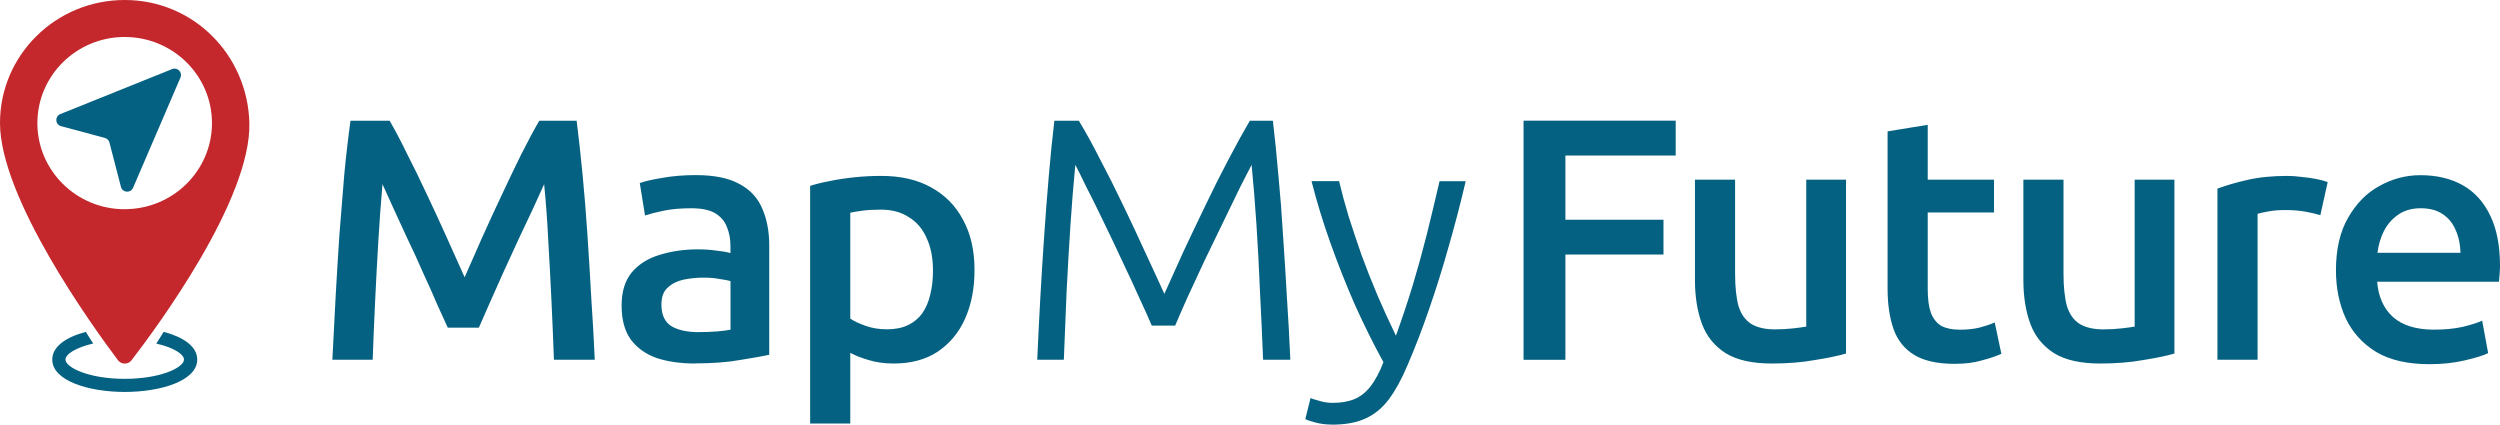
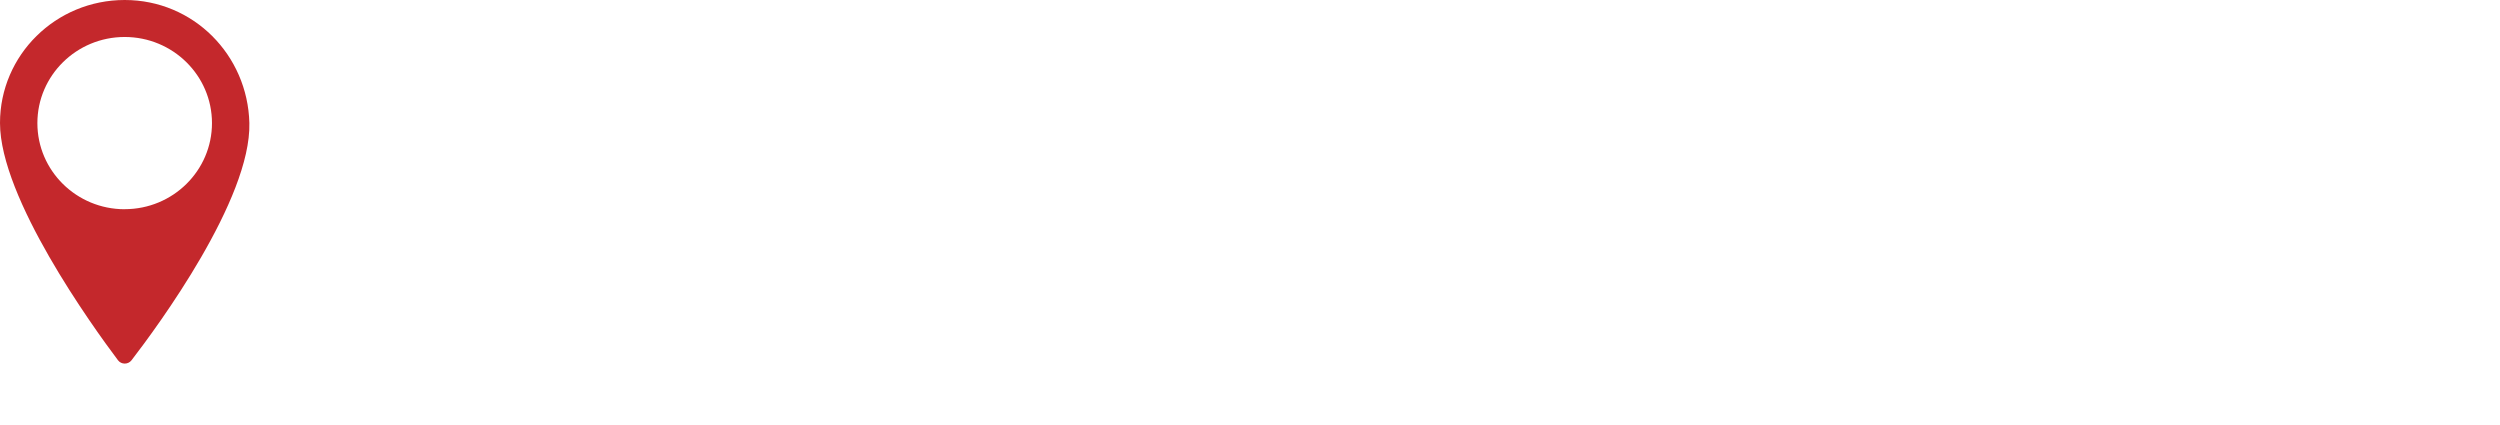
<svg xmlns="http://www.w3.org/2000/svg" width="365" height="62" viewBox="0 0 365 62" fill="none">
-   <path d="M48.527 52.52C48.666 49.599 48.817 46.612 48.988 43.554C49.16 40.464 49.344 37.393 49.548 34.341C49.785 31.283 50.022 28.349 50.259 25.531C50.529 22.675 50.838 20.04 51.174 17.626H56.882C57.665 18.966 58.515 20.58 59.43 22.46C60.378 24.308 61.352 26.286 62.333 28.401C63.321 30.483 64.288 32.578 65.237 34.692C66.185 36.774 67.054 38.707 67.837 40.483C68.621 38.707 69.47 36.774 70.385 34.692C71.333 32.578 72.307 30.476 73.288 28.401C74.276 26.286 75.224 24.308 76.139 22.46C77.087 20.58 77.956 18.966 78.74 17.626H84.191C84.493 20.04 84.783 22.681 85.06 25.531C85.33 28.349 85.567 31.29 85.771 34.341C85.975 37.399 86.159 40.47 86.33 43.554C86.534 46.612 86.706 49.599 86.837 52.52H80.873C80.774 49.703 80.649 46.846 80.517 43.958C80.379 41.069 80.227 38.186 80.056 35.297C79.918 32.409 79.714 29.604 79.444 26.891C79.036 27.796 78.509 28.954 77.864 30.366C77.219 31.745 76.508 33.255 75.724 34.901C74.974 36.514 74.23 38.141 73.479 39.787C72.768 41.401 72.084 42.923 71.438 44.367C70.826 45.779 70.319 46.938 69.911 47.842H65.375C64.967 46.938 64.44 45.779 63.795 44.367C63.182 42.923 62.504 41.394 61.754 39.787C61.043 38.141 60.292 36.514 59.509 34.901C58.758 33.255 58.067 31.745 57.422 30.366C56.777 28.954 56.25 27.796 55.842 26.891C55.605 29.611 55.401 32.415 55.23 35.297C55.058 38.186 54.907 41.069 54.769 43.958C54.63 46.846 54.512 49.696 54.413 52.52H48.501H48.527ZM101.505 53.073C99.366 53.073 97.483 52.806 95.85 52.266C94.257 51.694 92.999 50.789 92.078 49.547C91.196 48.304 90.754 46.658 90.754 44.615C90.754 42.572 91.248 40.991 92.229 39.78C93.25 38.57 94.606 37.718 96.305 37.21C98.036 36.67 99.906 36.404 101.907 36.404C102.895 36.404 103.829 36.469 104.712 36.605C105.627 36.703 106.272 36.827 106.647 36.957V35.896C106.647 34.888 106.476 33.983 106.14 33.176C105.837 32.337 105.271 31.667 104.462 31.159C103.645 30.658 102.473 30.405 100.946 30.405C99.418 30.405 98.043 30.522 96.923 30.756C95.804 30.99 94.882 31.224 94.171 31.459L93.408 26.722C94.158 26.455 95.258 26.201 96.719 25.967C98.181 25.701 99.794 25.564 101.558 25.564C104.277 25.564 106.417 26 107.977 26.872C109.537 27.711 110.643 28.902 111.289 30.45C111.967 31.992 112.309 33.788 112.309 35.837V51.798C111.394 51.999 109.985 52.253 108.082 52.553C106.213 52.891 104.02 53.054 101.512 53.054L101.505 53.073ZM102.019 48.486C102.967 48.486 103.856 48.453 104.666 48.389C105.482 48.323 106.14 48.239 106.654 48.135V41.036C106.311 40.939 105.785 40.834 105.074 40.737C104.396 40.6 103.612 40.535 102.73 40.535C101.71 40.535 100.729 40.633 99.774 40.834C98.859 41.036 98.095 41.42 97.483 41.993C96.871 42.533 96.568 43.352 96.568 44.459C96.568 45.968 97.062 47.029 98.043 47.634C99.03 48.206 100.353 48.493 102.019 48.493V48.486ZM118.28 61.831V27.138C119.097 26.872 120.045 26.637 121.131 26.436C122.25 26.201 123.455 26.013 124.752 25.883C126.042 25.746 127.353 25.681 128.676 25.681C131.494 25.681 133.91 26.234 135.911 27.34C137.952 28.446 139.512 30.027 140.599 32.077C141.718 34.126 142.278 36.56 142.278 39.377C142.278 42.194 141.817 44.446 140.902 46.528C139.986 48.577 138.643 50.184 136.879 51.362C135.148 52.501 133.008 53.073 130.46 53.073C129.137 53.073 127.925 52.904 126.839 52.572C125.786 52.273 124.884 51.915 124.14 51.512V61.837H118.28V61.831ZM129.44 48.083C130.664 48.083 131.698 47.881 132.547 47.478C133.396 47.074 134.094 46.502 134.634 45.766C135.174 44.992 135.569 44.088 135.806 43.047C136.076 42.006 136.214 40.828 136.214 39.52C136.214 37.672 135.911 36.098 135.299 34.783C134.72 33.443 133.857 32.415 132.698 31.712C131.579 30.971 130.216 30.606 128.623 30.606C127.57 30.606 126.668 30.658 125.924 30.756C125.173 30.854 124.581 30.958 124.14 31.055V46.515C124.68 46.886 125.43 47.237 126.385 47.575C127.333 47.913 128.353 48.076 129.44 48.076V48.083ZM151.435 52.52C151.574 49.429 151.725 46.358 151.896 43.307C152.067 40.249 152.252 37.262 152.456 34.341C152.66 31.387 152.877 28.518 153.121 25.733C153.358 22.916 153.628 20.209 153.937 17.626H157.505C158.493 19.24 159.527 21.12 160.613 23.267C161.732 25.382 162.858 27.613 163.977 29.962C165.096 32.279 166.169 34.562 167.19 36.813C168.243 39.065 169.178 41.095 169.994 42.904C170.811 41.088 171.726 39.058 172.746 36.813C173.8 34.562 174.886 32.279 176.005 29.962C177.124 27.613 178.25 25.382 179.369 23.267C180.489 21.12 181.529 19.24 182.477 17.626H185.841C186.144 20.209 186.42 22.916 186.657 25.733C186.927 28.518 187.151 31.387 187.322 34.341C187.526 37.262 187.711 40.249 187.882 43.307C188.086 46.365 188.257 49.436 188.389 52.52H184.412C184.274 49.098 184.123 45.74 183.952 42.448C183.813 39.123 183.649 35.916 183.445 32.831C183.241 29.741 183.004 26.82 182.734 24.067C182.391 24.705 181.851 25.765 181.101 27.242C180.39 28.687 179.574 30.366 178.658 32.279C177.743 34.159 176.808 36.091 175.854 38.069C174.939 40.047 174.089 41.882 173.306 43.561C172.555 45.239 171.983 46.567 171.574 47.536H168.158C167.749 46.56 167.157 45.239 166.373 43.561C165.623 41.882 164.774 40.054 163.826 38.069C162.91 36.091 161.989 34.159 161.074 32.279C160.159 30.366 159.322 28.687 158.578 27.242C157.867 25.765 157.341 24.705 156.998 24.067C156.729 26.82 156.492 29.741 156.287 32.831C156.083 35.922 155.899 39.123 155.728 42.448C155.59 45.74 155.458 49.098 155.32 52.52H151.448H151.435ZM194.446 61.987C193.597 61.987 192.8 61.889 192.049 61.688C191.299 61.486 190.812 61.317 190.575 61.187L191.338 58.116C191.542 58.213 191.964 58.35 192.609 58.519C193.254 58.721 193.899 58.818 194.545 58.818C195.802 58.818 196.869 58.636 197.757 58.265C198.64 57.894 199.423 57.276 200.101 56.404C200.779 55.532 201.411 54.355 201.984 52.878C200.522 50.223 199.133 47.425 197.803 44.472C196.513 41.518 195.321 38.512 194.235 35.46C193.149 32.402 192.234 29.403 191.483 26.449H195.506C195.881 28.03 196.335 29.721 196.882 31.537C197.461 33.352 198.087 35.232 198.765 37.178C199.476 39.123 200.259 41.108 201.108 43.118C201.958 45.096 202.86 47.061 203.808 49.013C204.756 46.358 205.592 43.86 206.303 41.511C207.014 39.13 207.679 36.729 208.291 34.309C208.903 31.856 209.529 29.24 210.174 26.455H213.992C213.242 29.676 212.412 32.864 211.497 36.02C210.615 39.175 209.66 42.214 208.647 45.135C207.659 48.024 206.606 50.757 205.486 53.346C204.637 55.363 203.735 57.003 202.787 58.278C201.833 59.553 200.7 60.497 199.37 61.096C198.08 61.701 196.434 62 194.426 62L194.446 61.987ZM222.439 52.52V17.619H244.652V22.707H228.549V32.077H242.868V37.165H228.549V52.527H222.433L222.439 52.52ZM258.675 53.073C255.825 53.073 253.58 52.572 251.947 51.564C250.314 50.523 249.162 49.098 248.484 47.282C247.806 45.434 247.463 43.307 247.463 40.886V26.234H253.323V39.93C253.323 41.908 253.494 43.509 253.83 44.712C254.205 45.89 254.817 46.742 255.667 47.282C256.549 47.822 257.707 48.089 259.129 48.089C260.084 48.089 260.979 48.037 261.829 47.94C262.678 47.842 263.303 47.757 263.712 47.686V26.234H269.518V51.616C268.366 51.954 266.832 52.273 264.93 52.572C263.06 52.91 260.973 53.073 258.662 53.073H258.675ZM285.378 53.119C282.863 53.119 280.895 52.683 279.466 51.811C278.038 50.939 277.037 49.677 276.457 48.037C275.878 46.391 275.588 44.426 275.588 42.142V19.181L281.448 18.224V26.234H291.126V31.016H281.448V42.194C281.448 43.639 281.599 44.797 281.909 45.669C282.251 46.541 282.758 47.178 283.436 47.582C284.147 47.953 285.049 48.135 286.135 48.135C287.222 48.135 288.137 48.037 288.986 47.835C289.868 47.601 290.619 47.347 291.231 47.081L292.199 51.661C291.448 51.999 290.5 52.318 289.348 52.618C288.229 52.956 286.906 53.119 285.372 53.119H285.378ZM306.623 53.073C303.773 53.073 301.528 52.572 299.895 51.564C298.262 50.523 297.11 49.098 296.432 47.282C295.754 45.434 295.412 43.307 295.412 40.886V26.234H301.271V39.93C301.271 41.908 301.442 43.509 301.778 44.712C302.153 45.89 302.765 46.742 303.615 47.282C304.497 47.822 305.656 48.089 307.078 48.089C308.032 48.089 308.928 48.037 309.777 47.94C310.626 47.842 311.252 47.757 311.66 47.686V26.234H317.467V51.616C316.314 51.954 314.78 52.273 312.878 52.572C311.008 52.91 308.921 53.073 306.61 53.073H306.623ZM323.747 52.52V27.542C324.899 27.106 326.328 26.683 328.027 26.286C329.758 25.883 331.727 25.681 333.939 25.681C334.584 25.681 335.282 25.733 336.026 25.831C336.77 25.896 337.487 26 338.165 26.13C338.843 26.267 339.403 26.416 339.844 26.585L338.771 31.42C338.264 31.25 337.566 31.081 336.684 30.919C335.802 30.75 334.781 30.665 333.629 30.665C332.747 30.665 331.931 30.73 331.187 30.867C330.436 31.003 329.916 31.12 329.607 31.218V52.52H323.747ZM354.703 53.171C351.543 53.171 348.962 52.585 346.961 51.407C344.96 50.197 343.465 48.551 342.478 46.476C341.53 44.394 341.049 42.064 341.049 39.475C341.049 36.384 341.641 33.821 342.833 31.771C344.025 29.689 345.552 28.147 347.422 27.138C349.292 26.097 351.28 25.577 353.387 25.577C355.763 25.577 357.817 26.065 359.549 27.034C361.28 28.004 362.623 29.487 363.571 31.465C364.519 33.411 365 35.864 365 38.818C365 39.156 364.98 39.54 364.947 39.976C364.914 40.379 364.881 40.763 364.849 41.134H347.066C347.237 43.313 348.001 45.031 349.357 46.267C350.753 47.51 352.755 48.128 355.368 48.128C356.929 48.128 358.324 47.992 359.549 47.725C360.773 47.425 361.721 47.12 362.399 46.82L363.269 51.557C362.59 51.895 361.451 52.247 359.852 52.618C358.291 52.989 356.573 53.171 354.703 53.171ZM347.106 36.905H359.233C359.2 35.662 358.963 34.556 358.522 33.58C358.114 32.604 357.488 31.836 356.639 31.264C355.79 30.691 354.723 30.405 353.426 30.405C352.129 30.405 350.997 30.723 350.115 31.361C349.232 31.966 348.534 32.773 348.028 33.775C347.553 34.751 347.244 35.792 347.112 36.898L347.106 36.905Z" fill="#046181" />
-   <path d="M26.348 11.321C24.043 16.689 21.732 22.05 19.428 27.418C19.079 28.238 17.881 28.147 17.657 27.282L15.978 20.808C15.893 20.482 15.643 20.229 15.313 20.137L8.914 18.42C8.045 18.186 7.973 16.995 8.802 16.657L25.13 10.085C25.906 9.773 26.677 10.547 26.348 11.315V11.321Z" fill="#046181" />
  <path d="M36.407 17.958C36.157 8.042 28.257 0 18.204 0C8.15 0 0 8.035 0 17.958C0 28.902 13.437 47.556 17.223 52.592C17.71 53.242 18.697 53.249 19.198 52.605C23.043 47.614 36.677 29.103 36.407 17.958ZM18.204 30.548C11.166 30.548 5.458 24.92 5.458 17.977C5.458 11.035 11.166 5.4 18.204 5.4C25.241 5.4 30.949 11.028 30.949 17.971C30.949 24.913 25.241 30.541 18.204 30.541V30.548Z" fill="#C4282C" />
-   <path d="M23.898 48.454C23.529 49.046 23.161 49.618 22.818 50.165C25.373 50.737 26.861 51.733 26.861 52.494C26.861 53.639 23.49 55.311 18.216 55.311C12.943 55.311 9.559 53.639 9.559 52.494C9.559 51.733 11.047 50.737 13.608 50.152C13.252 49.605 12.884 49.046 12.528 48.454C9.697 49.202 7.63 50.568 7.63 52.494C7.63 55.598 12.956 57.224 18.216 57.224C23.477 57.224 28.796 55.598 28.796 52.494C28.796 50.562 26.729 49.195 23.905 48.454H23.898Z" fill="#046181" />
</svg>